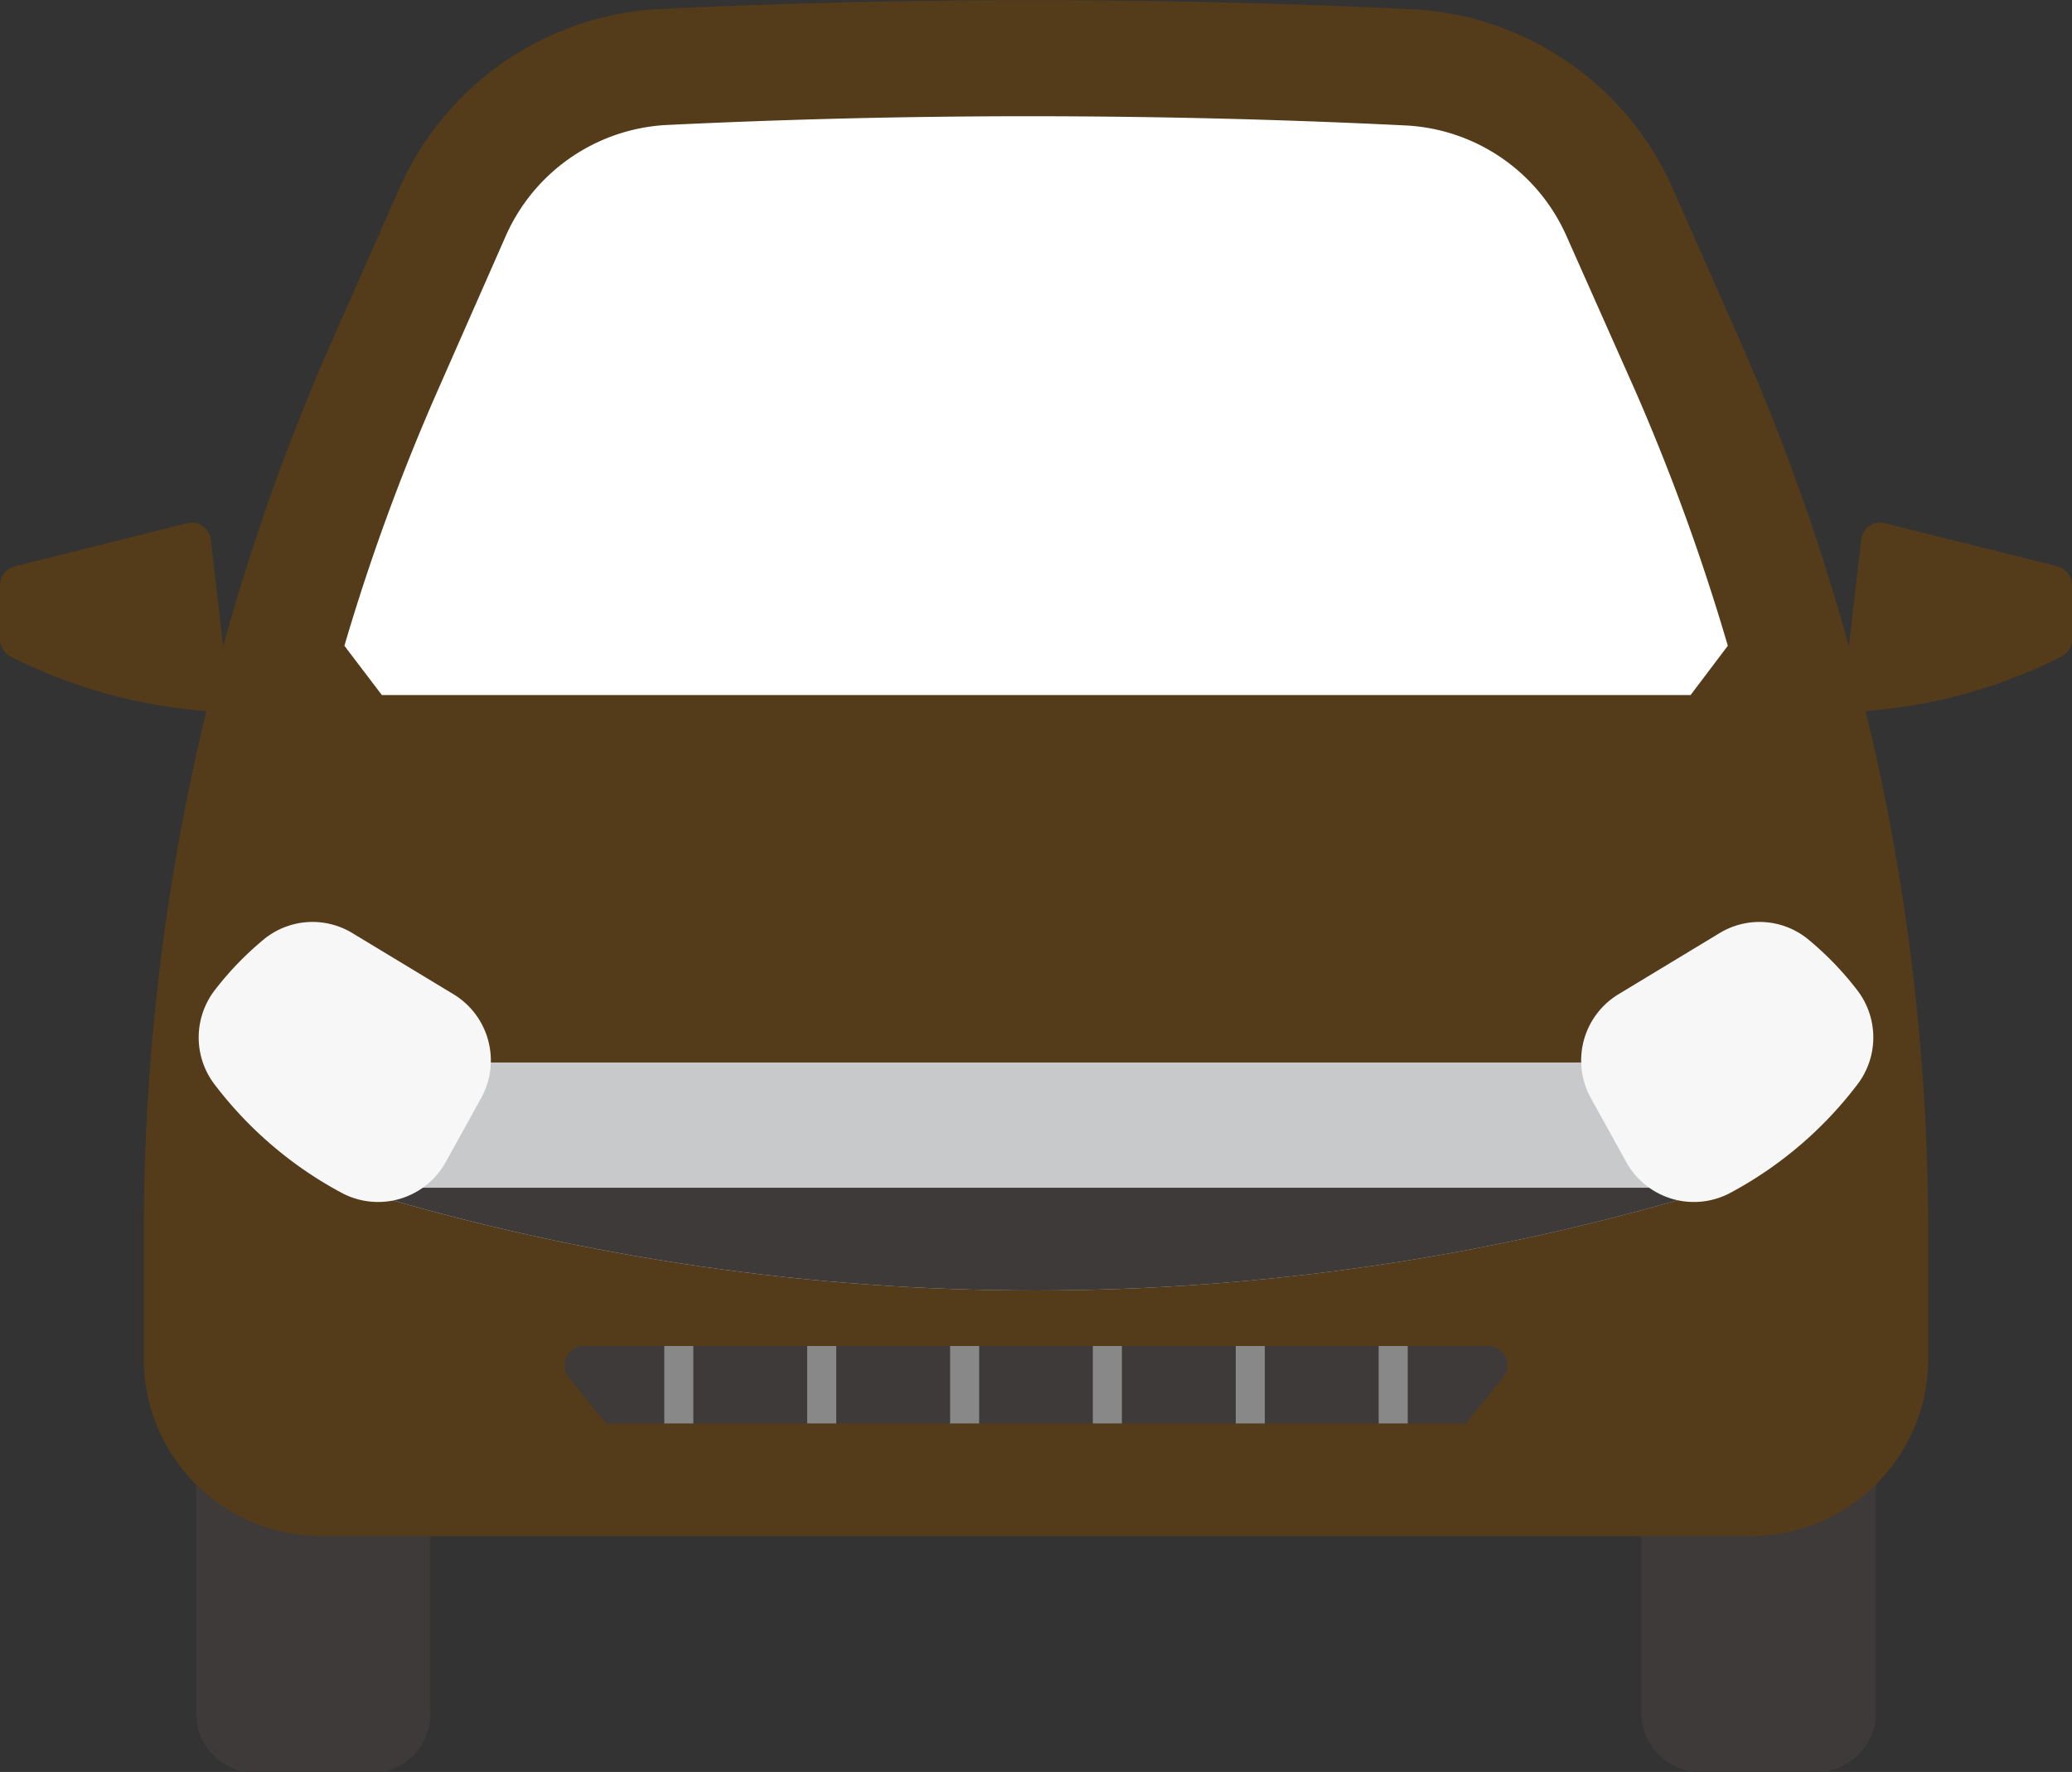
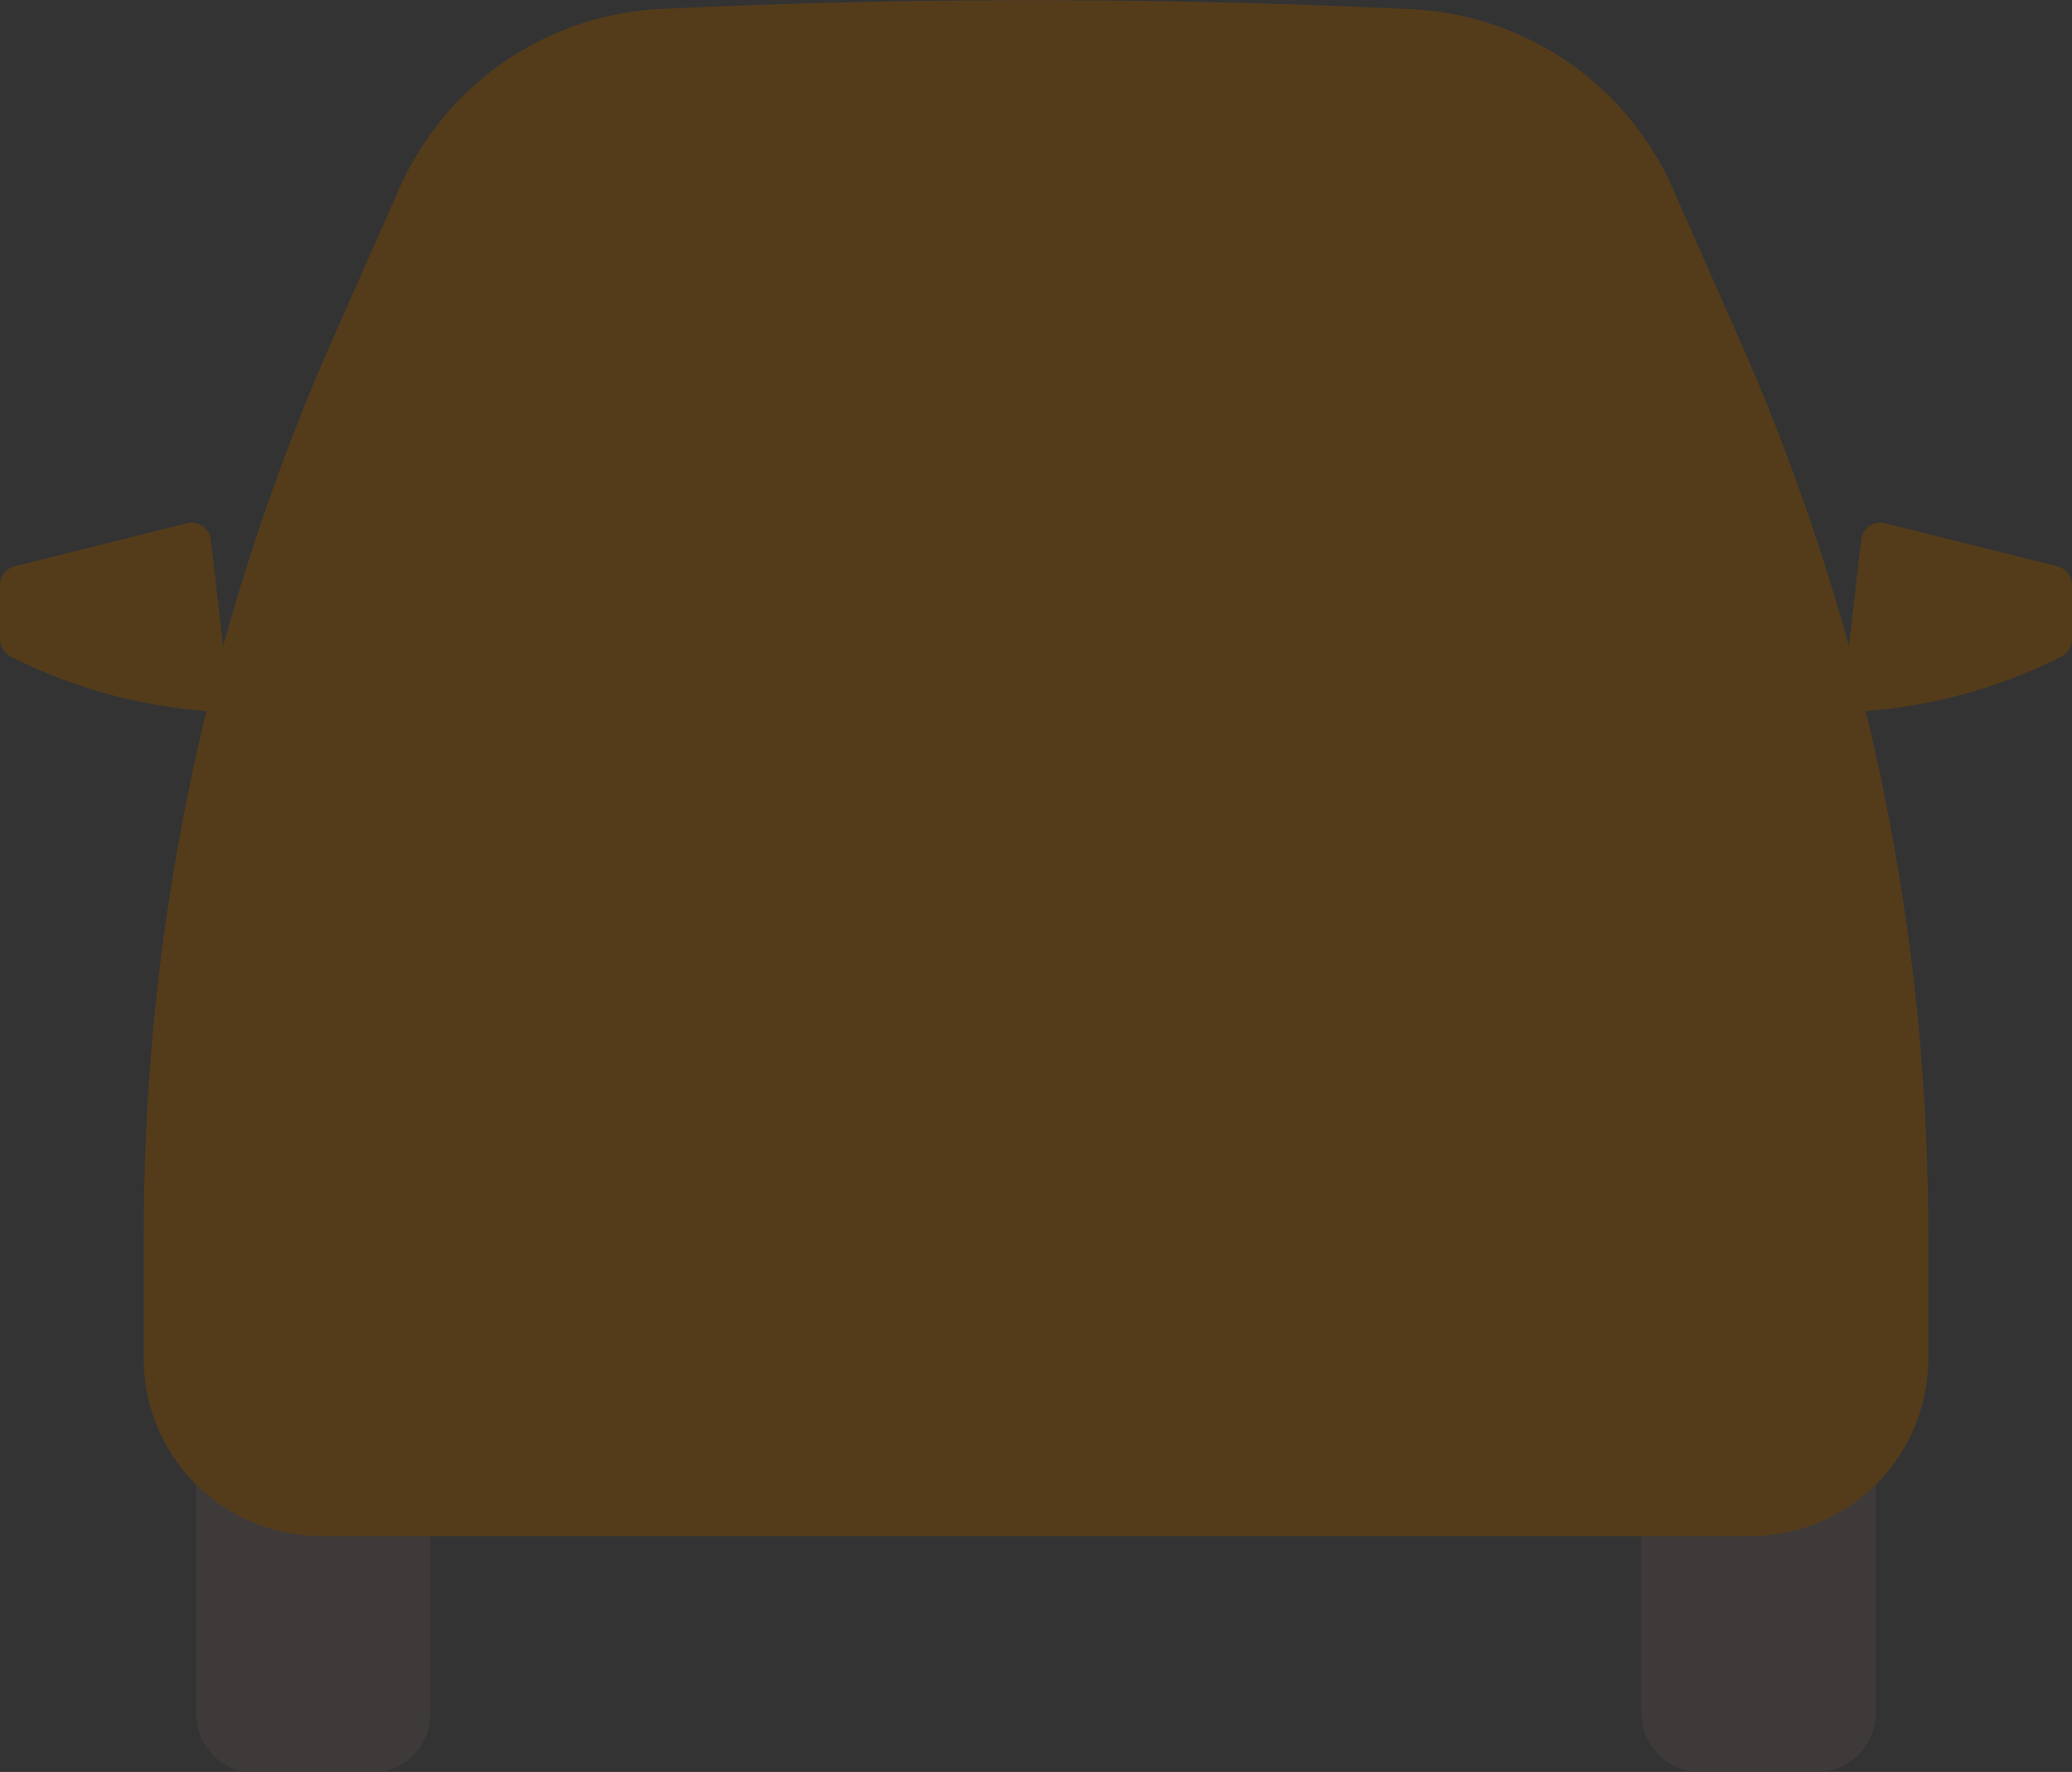
<svg xmlns="http://www.w3.org/2000/svg" viewBox="0 0 96.26 82.32">
  <rect x="0" y="0" width="96.26" height="82.32" fill="#333333" stroke="none" />
  <defs>
    <style>.cls-1{fill:#543c1b;}.cls-2{fill:#3e3a39;}.cls-3{fill:#c8c9ca;}.cls-4{fill:#543c1a;}.cls-5{clip-path:url(#clip-path);}.cls-6{fill:#fff;}.cls-7{clip-path:url(#clip-path-2);}.cls-8{fill:#888;}.cls-9{clip-path:url(#clip-path-3);}.cls-10{fill:#f7f7f7;}</style>
    <clipPath id="clip-path">
-       <path id="SVGID" class="cls-1" d="M80.91,16,77.74,8.82A14,14,0,0,0,65.61.43Q48-.41,30.64.42A14,14,0,0,0,18.53,8.81L15.35,16A102.74,102.74,0,0,0,6.68,57.32v5.8a8.24,8.24,0,0,0,8.25,8.24H81.34a8.24,8.24,0,0,0,8.24-8.24v-5.8A102.57,102.57,0,0,0,80.91,16Z" />
-     </clipPath>
+       </clipPath>
    <clipPath id="clip-path-2">
-       <path id="SVGID-2" data-name="SVGID" class="cls-2" d="M26.43,64l1.73,2.13H68.1L69.83,64a.9.9,0,0,0-.7-1.47h-42A.9.9,0,0,0,26.43,64Z" />
+       <path id="SVGID-2" data-name="SVGID" class="cls-2" d="M26.43,64l1.73,2.13H68.1L69.83,64a.9.9,0,0,0-.7-1.47h-42Z" />
    </clipPath>
    <clipPath id="clip-path-3">
      <path id="SVGID-3" data-name="SVGID" class="cls-3" d="M17,49.36H79.29v6A108.4,108.4,0,0,1,17,55.4Z" />
    </clipPath>
  </defs>
  <g id="レイヤー_2" data-name="レイヤー 2">
    <g id="レイヤー_1-2" data-name="レイヤー 1">
      <path class="cls-2" d="M76.26,55H87.15a0,0,0,0,1,0,0V79.57a2.75,2.75,0,0,1-2.75,2.75H79a2.75,2.75,0,0,1-2.75-2.75V55A0,0,0,0,1,76.26,55Z" />
      <path class="cls-2" d="M11.86,55h5.39A2.75,2.75,0,0,1,20,57.8V82.32a0,0,0,0,1,0,0H9.11a0,0,0,0,1,0,0V57.8A2.75,2.75,0,0,1,11.86,55Z" transform="translate(29.11 137.36) rotate(180)" />
      <path class="cls-4" d="M8.68,24.31l-8,2a.91.91,0,0,0-.68.88v2.5a.93.93,0,0,0,.49.81,24.15,24.15,0,0,0,10.23,2.59l-.93-8.05A.89.89,0,0,0,8.68,24.31Z" />
      <path class="cls-4" d="M87.58,24.31l8,2a.91.91,0,0,1,.68.88v2.5a.92.92,0,0,1-.48.81,24.23,24.23,0,0,1-10.24,2.59l.93-8.05A.89.89,0,0,1,87.58,24.31Z" />
      <path id="SVGID-4" data-name="SVGID" class="cls-1" d="M80.91,16,77.74,8.82A14,14,0,0,0,65.61.43Q48-.41,30.64.42A14,14,0,0,0,18.53,8.81L15.35,16A102.74,102.74,0,0,0,6.68,57.32v5.8a8.24,8.24,0,0,0,8.25,8.24H81.34a8.24,8.24,0,0,0,8.24-8.24v-5.8A102.57,102.57,0,0,0,80.91,16Z" />
      <g class="cls-5">
-         <path class="cls-6" d="M76,18.22,72.79,11a8.65,8.65,0,0,0-7.44-5.17c-5.86-.29-11.76-.43-17.53-.43s-11.35.14-16.92.41A8.67,8.67,0,0,0,23.48,11L20.3,18.22A97.87,97.87,0,0,0,16,30l1.74,2.29h60.8L80.27,30A99.55,99.55,0,0,0,76,18.22Z" />
        <path id="SVGID-5" data-name="SVGID" class="cls-2" d="M26.43,64l1.73,2.13H68.1L69.83,64a.9.9,0,0,0-.7-1.47h-42A.9.9,0,0,0,26.43,64Z" />
        <g class="cls-7">
          <rect class="cls-8" x="30.86" y="59.98" width="1.35" height="7.8" />
          <rect class="cls-8" x="37.5" y="59.98" width="1.35" height="7.8" />
-           <rect class="cls-8" x="44.14" y="59.98" width="1.35" height="7.8" />
          <rect class="cls-8" x="50.77" y="59.98" width="1.35" height="7.8" />
          <rect class="cls-8" x="57.41" y="59.98" width="1.35" height="7.8" />
          <rect class="cls-8" x="64.05" y="59.98" width="1.35" height="7.8" />
        </g>
        <path id="SVGID-6" data-name="SVGID" class="cls-3" d="M17,49.36H79.29v6A108.4,108.4,0,0,1,17,55.4Z" />
        <g class="cls-9">
-           <rect class="cls-2" x="13.37" y="55.18" width="70.09" height="6.53" />
-         </g>
+           </g>
        <path class="cls-10" d="M20.7,54l1.66-3a3.6,3.6,0,0,0-1.29-4.81l-4.68-2.83a3.57,3.57,0,0,0-4.11.26,14.56,14.56,0,0,0-2.34,2.43A3.6,3.6,0,0,0,10,50.42a18.18,18.18,0,0,0,5.88,5A3.59,3.59,0,0,0,20.7,54Z" />
        <path class="cls-10" d="M75.56,54,73.9,51a3.6,3.6,0,0,1,1.29-4.81l4.68-2.83a3.57,3.57,0,0,1,4.11.26,14.56,14.56,0,0,1,2.34,2.43,3.6,3.6,0,0,1-.06,4.37,18.18,18.18,0,0,1-5.88,5A3.59,3.59,0,0,1,75.56,54Z" />
      </g>
    </g>
  </g>
</svg>